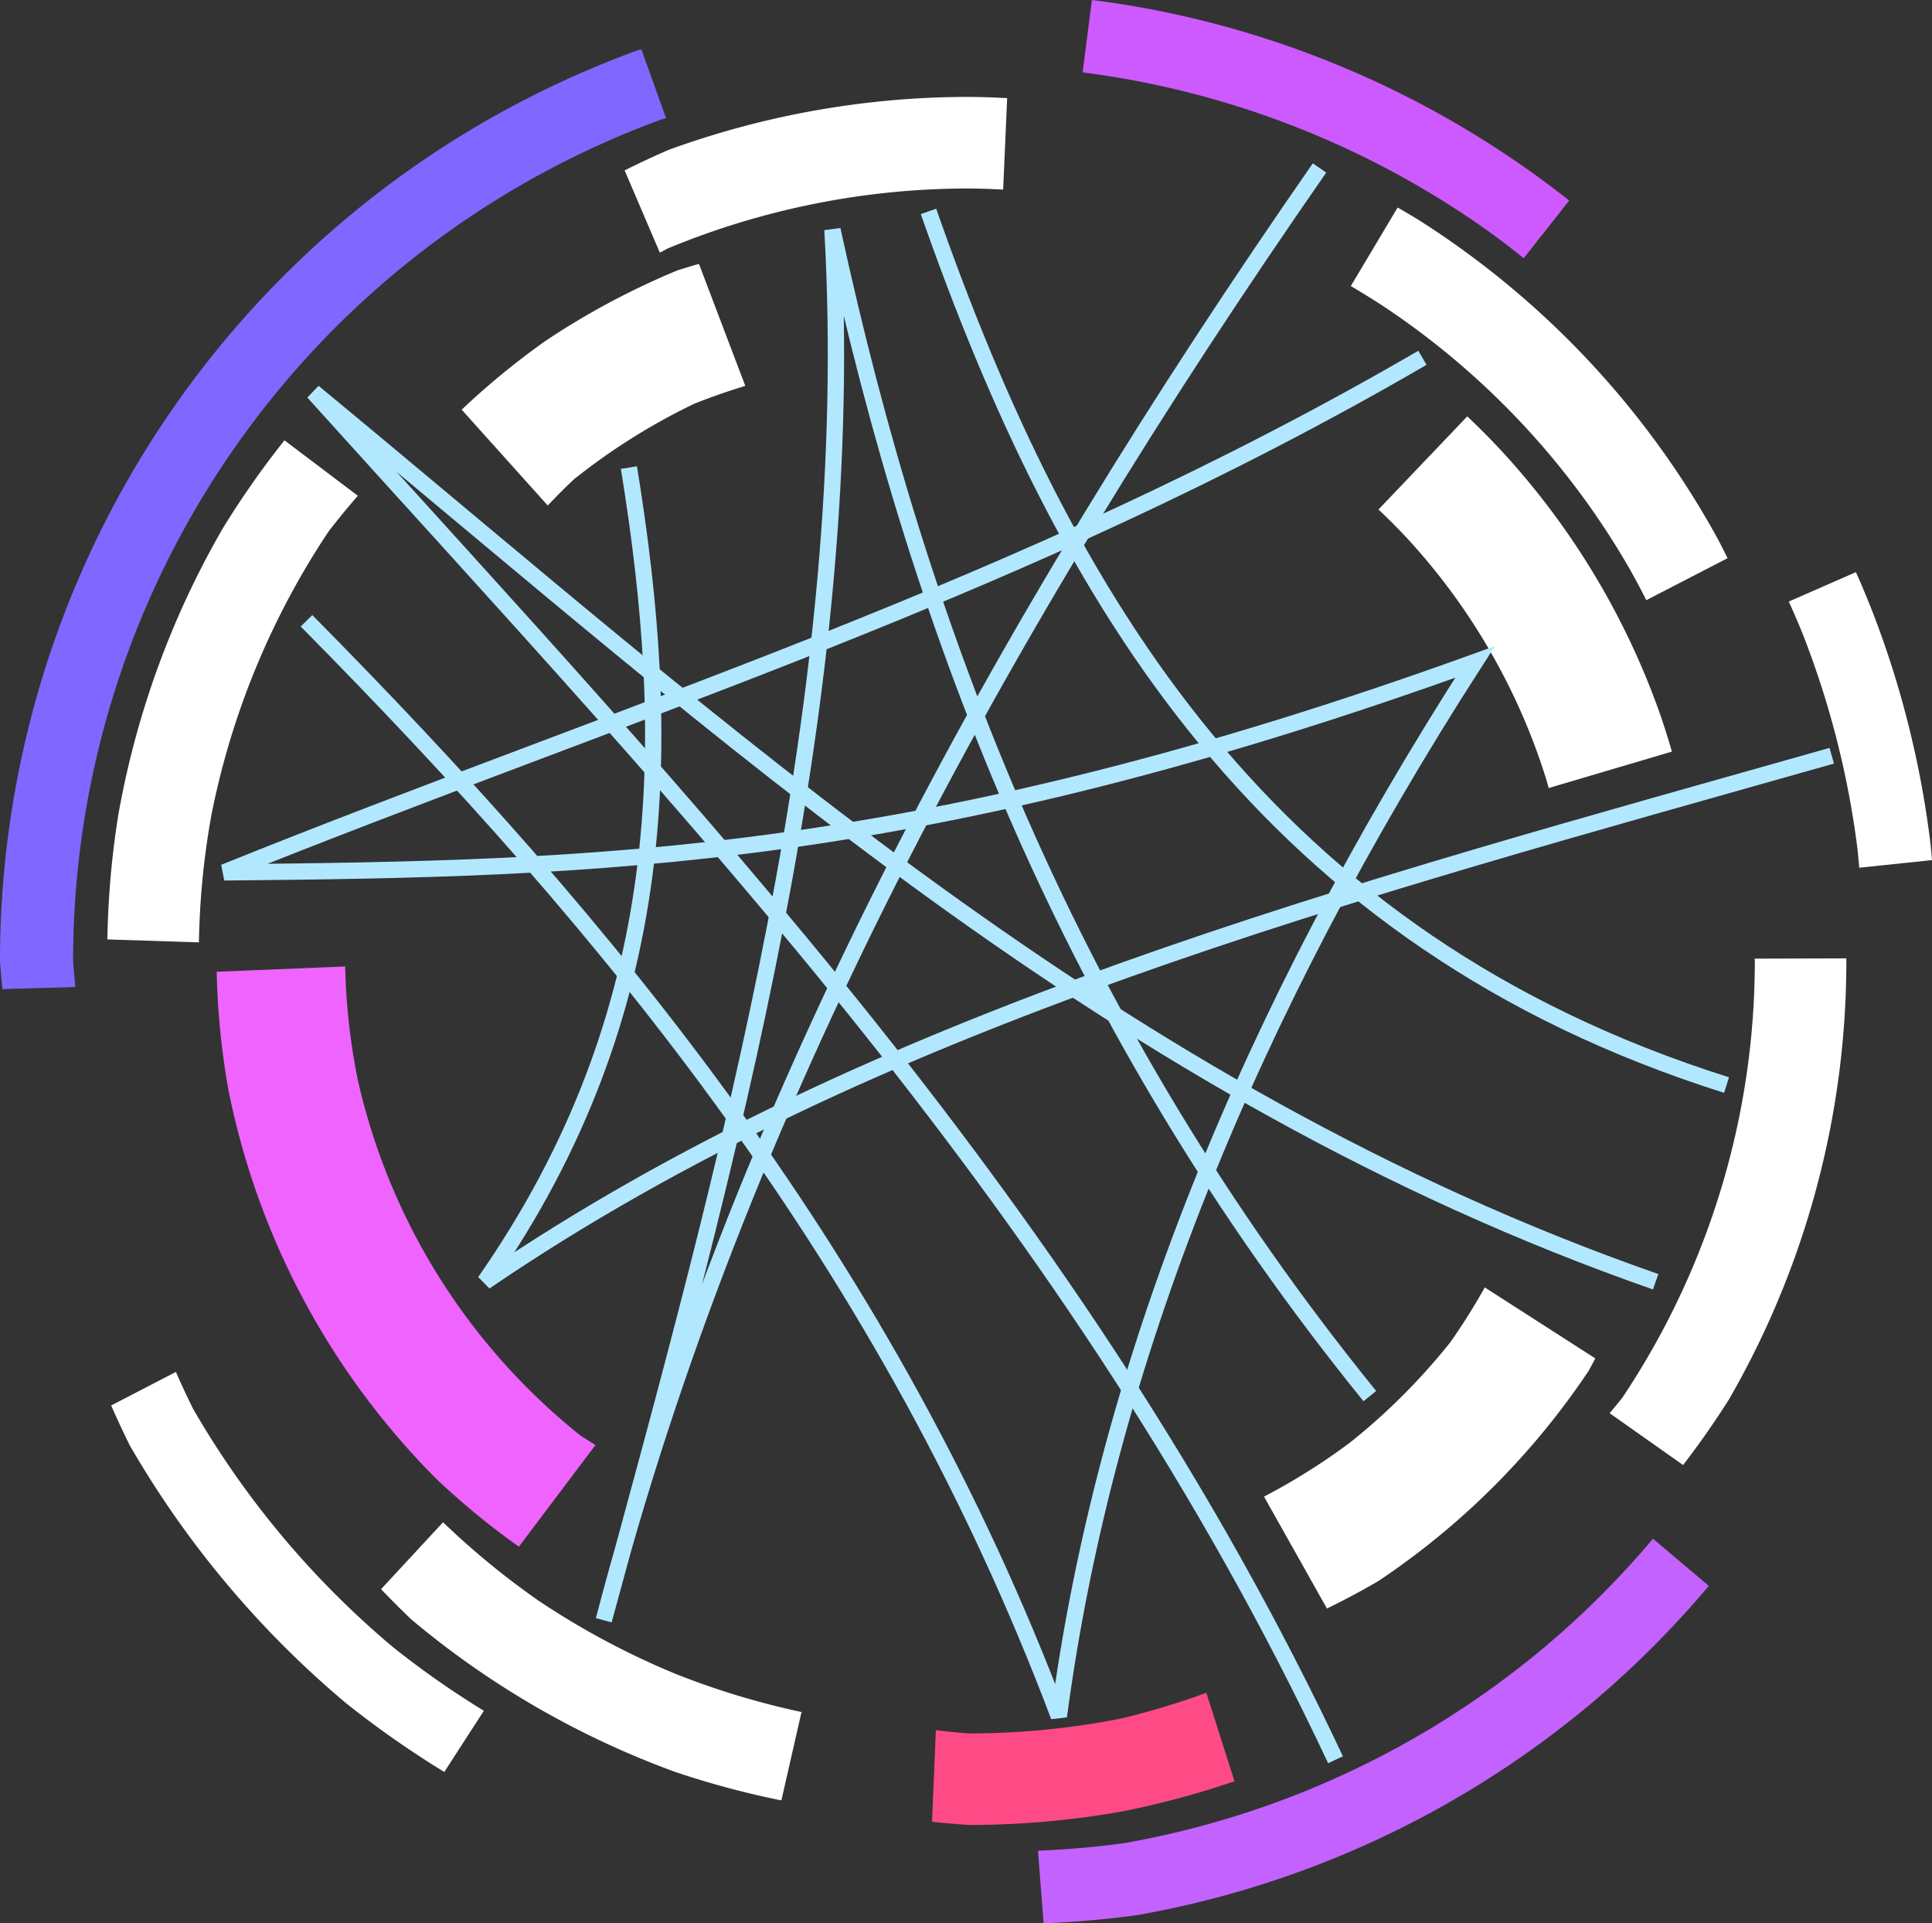
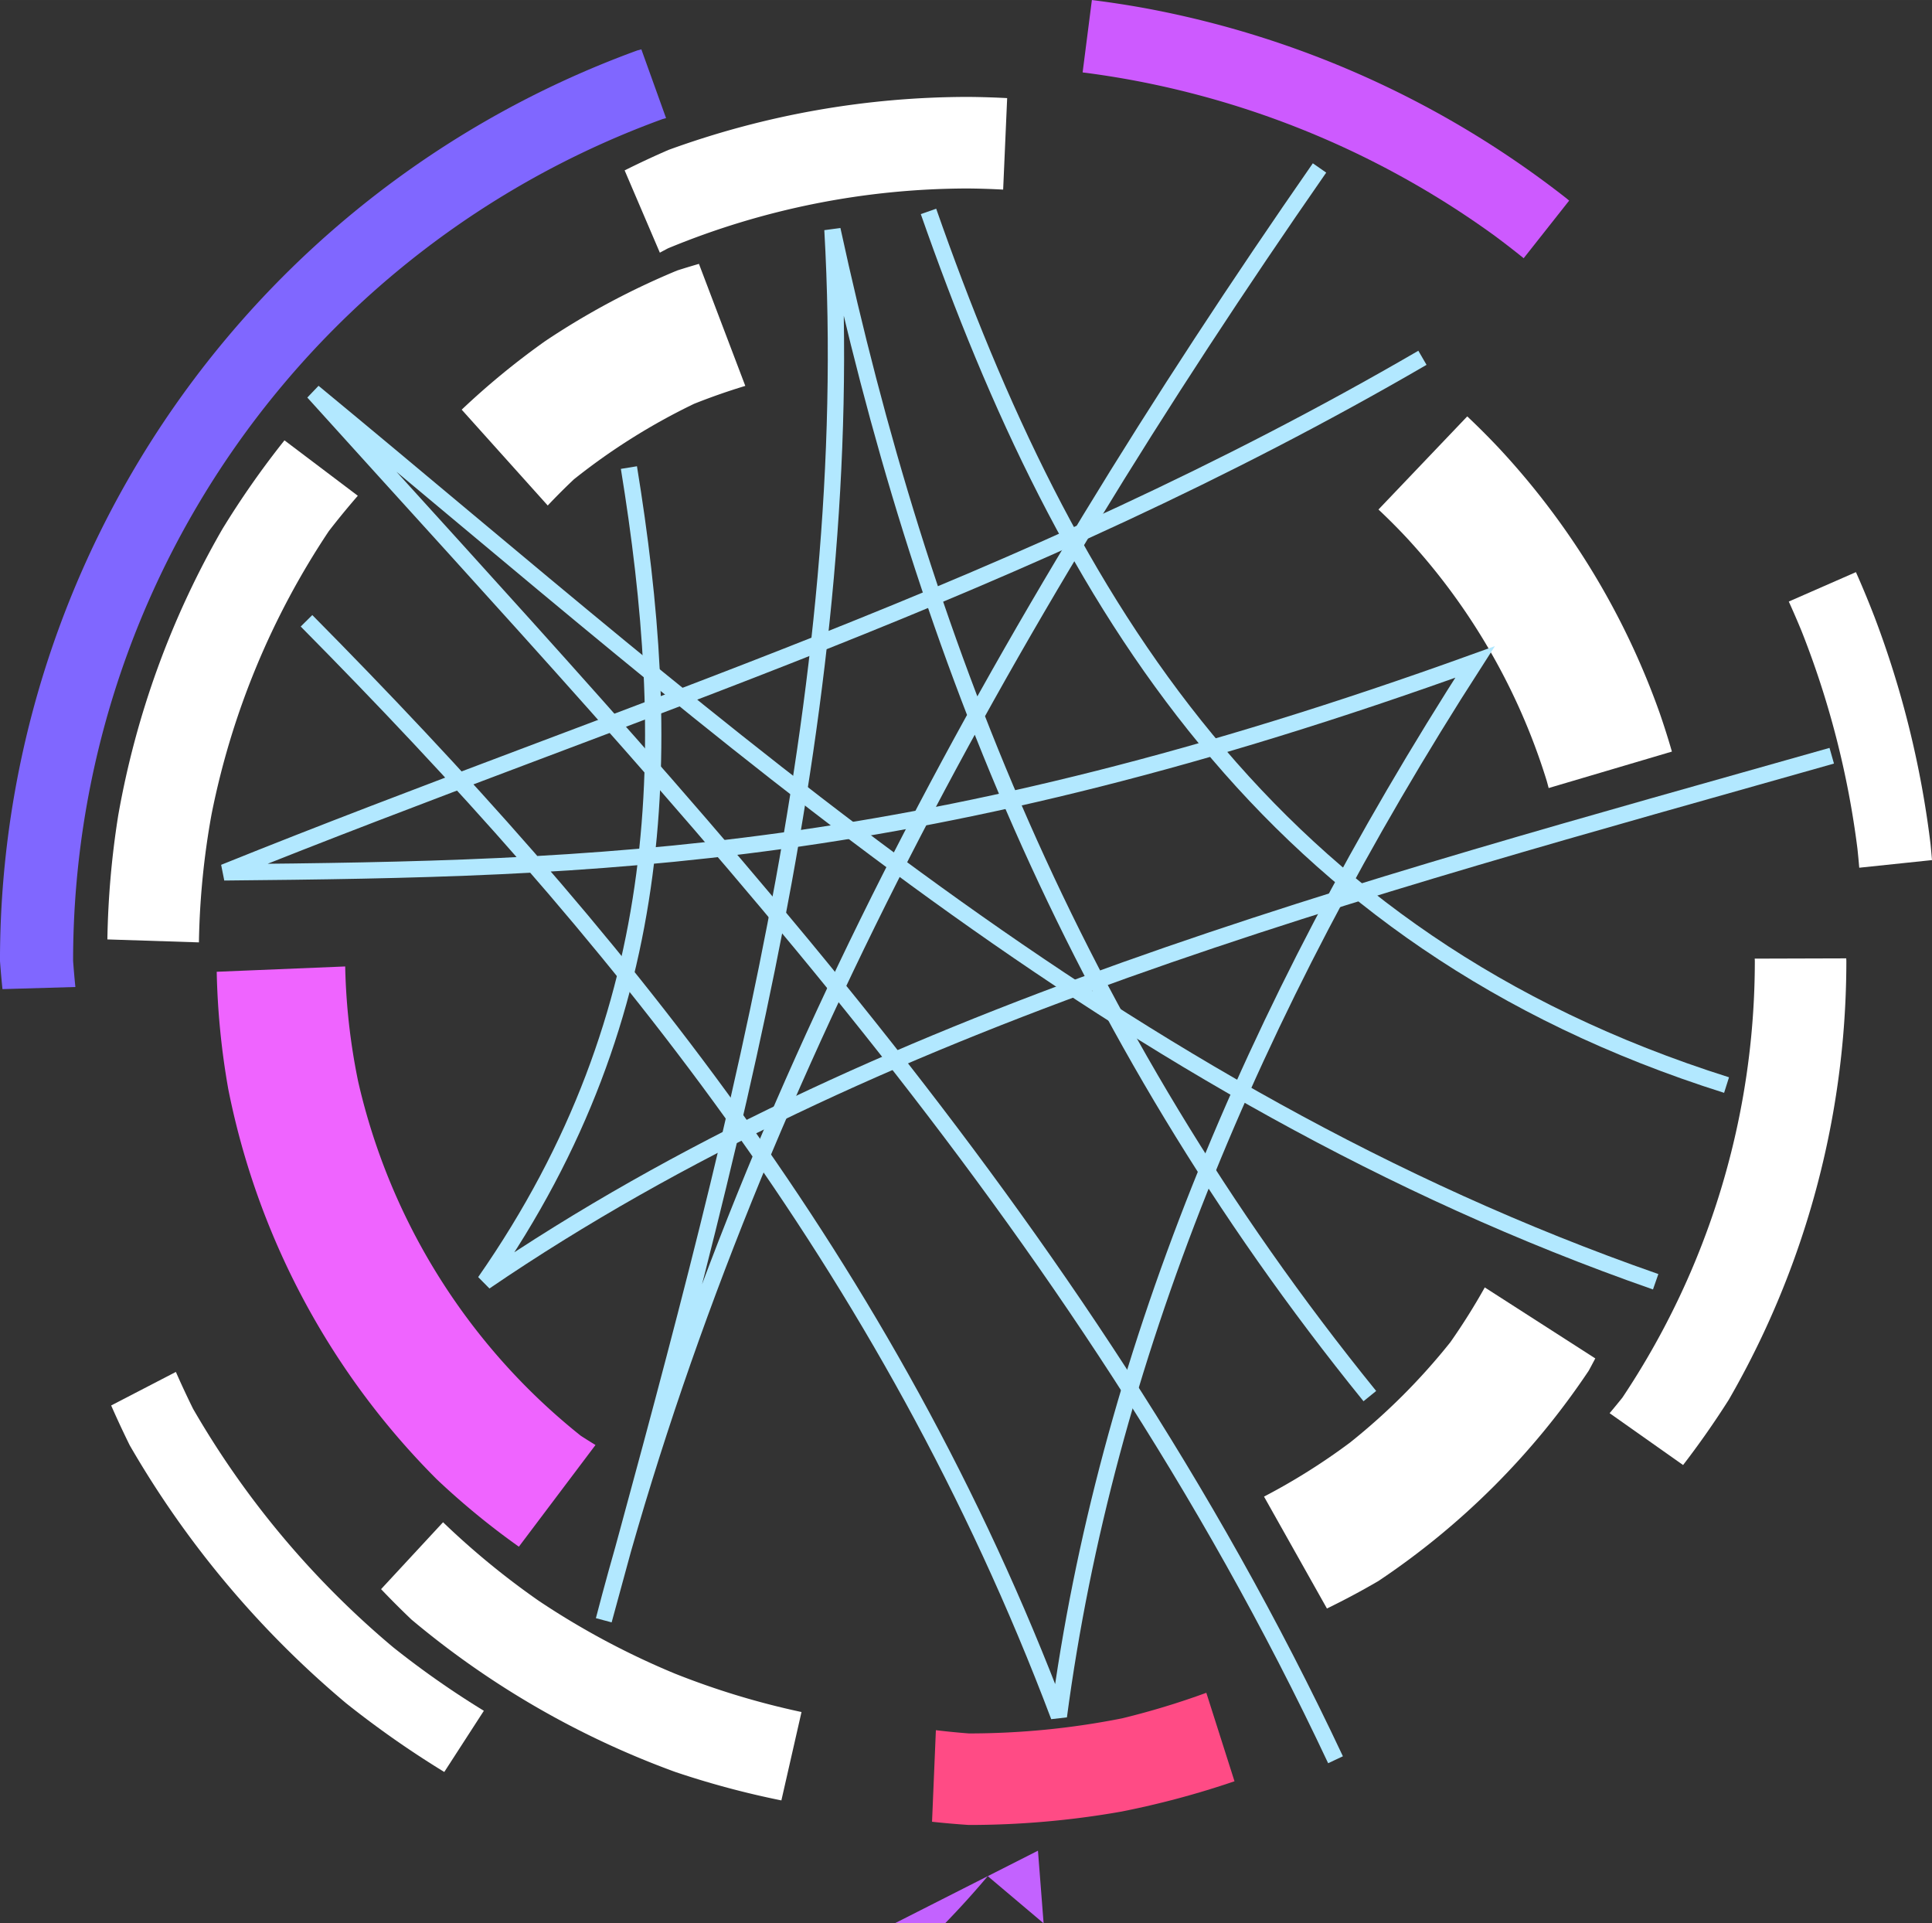
<svg xmlns="http://www.w3.org/2000/svg" xmlns:ns1="http://www.inkscape.org/namespaces/inkscape" xmlns:ns2="http://sodipodi.sourceforge.net/DTD/sodipodi-0.dtd" width="359.187" height="357.522" viewBox="0 0 95.035 94.594" version="1.1" id="svg1" ns1:version="1.3.2 (091e20e, 2023-11-25, custom)" ns2:docname="logo_collour.svg" xml:space="preserve">
  <rect x="0" y="0" width="95.035" height="94.594" fill="#333333" stroke="none" />
  <ns2:namedview id="namedview1" pagecolor="#003a53" bordercolor="#666666" borderopacity="1.0" ns1:showpageshadow="2" ns1:pageopacity="0.0" ns1:pagecheckerboard="0" ns1:deskcolor="#d1d1d1" ns1:document-units="mm" ns1:zoom="1.28" ns1:cx="73.4375" ns1:cy="99.21875" ns1:window-width="1920" ns1:window-height="1051" ns1:window-x="-9" ns1:window-y="-9" ns1:window-maximized="1" ns1:current-layer="layer1" ns1:export-bgcolor="#003a5300">
    <ns1:page x="-0.001" y="2e-06" width="95.035" height="94.594" id="page4" margin="0" bleed="0" />
  </ns2:namedview>
  <defs id="defs1" />
  <g ns1:label="Layer 1" ns1:groupmode="layer" id="layer1" transform="translate(-42.767,-98.111)">
    <path d="m 134.222,140.788 3.579,-0.375 a 47.656,47.656 0 0 0 -0.071,-0.786 47.656,47.656 0 0 0 -0.433,-2.846 47.656,47.656 0 0 0 -0.604,-2.814 47.656,47.656 0 0 0 -0.773,-2.773 47.656,47.656 0 0 0 -0.939,-2.721 47.656,47.656 0 0 0 -0.921,-2.223 l -3.303,1.447 a 44.059,44.059 0 0 1 0.63,1.455 44.059,44.059 0 0 1 0.938,2.604 44.059,44.059 0 0 1 0.772,2.658 44.059,44.059 0 0 1 0.604,2.701 44.059,44.059 0 0 1 0.433,2.734 44.059,44.059 0 0 1 0.089,0.938 z" style="fill:#ffffff;fill-opacity:1;stroke:none;stroke-width:0.633;stroke-linecap:round" id="path197-9" />
-     <path d="m 93.824,189.133 0.278,3.572 a 47.656,47.656 0 0 0 4.596,-0.402 47.656,47.656 0 0 0 8.024,-2.15 47.656,47.656 0 0 0 7.529,-3.511 47.656,47.656 0 0 0 6.805,-4.765 47.656,47.656 0 0 0 5.768,-5.768 l -2.747,-2.32 a 44.059,44.059 0 0 1 -5.333,5.333 44.059,44.059 0 0 1 -6.291,4.405 44.059,44.059 0 0 1 -6.961,3.246 44.059,44.059 0 0 1 -7.418,1.988 44.059,44.059 0 0 1 -4.249,0.372 z" style="fill:#c362ff;fill-opacity:1;stroke:none;stroke-width:0.633;stroke-linecap:round" id="path195-38" />
+     <path d="m 93.824,189.133 0.278,3.572 l -2.747,-2.32 a 44.059,44.059 0 0 1 -5.333,5.333 44.059,44.059 0 0 1 -6.291,4.405 44.059,44.059 0 0 1 -6.961,3.246 44.059,44.059 0 0 1 -7.418,1.988 44.059,44.059 0 0 1 -4.249,0.372 z" style="fill:#c362ff;fill-opacity:1;stroke:none;stroke-width:0.633;stroke-linecap:round" id="path195-38" />
    <path d="m 51.419,165.586 -3.184,1.65 a 47.656,47.656 0 0 0 0.916,1.964 47.656,47.656 0 0 0 4.765,6.805 47.656,47.656 0 0 0 5.874,5.874 47.656,47.656 0 0 0 4.831,3.383 l 1.947,-3.01 a 44.059,44.059 0 0 1 -4.467,-3.128 44.059,44.059 0 0 1 -5.43,-5.43 44.059,44.059 0 0 1 -4.405,-6.291 44.059,44.059 0 0 1 -0.847,-1.815 z" style="fill:#ffffff;fill-opacity:1;stroke:none;stroke-width:0.633;stroke-linecap:round" id="path193-19" />
    <path d="m 46.475,146.654 a 44.059,44.059 0 0 1 -0.112,-1.282 44.059,44.059 0 0 1 0.669,-7.651 44.059,44.059 0 0 1 1.988,-7.419 44.059,44.059 0 0 1 3.246,-6.96 44.059,44.059 0 0 1 4.405,-6.291 44.059,44.059 0 0 1 5.43,-5.431 44.059,44.059 0 0 1 6.291,-4.405 44.059,44.059 0 0 1 6.961,-3.246 44.059,44.059 0 0 1 0.178,-0.048 l -1.216,-3.384 a 47.656,47.656 0 0 0 -0.192,0.052 47.656,47.656 0 0 0 -7.529,3.511 47.656,47.656 0 0 0 -6.804,4.765 47.656,47.656 0 0 0 -5.874,5.874 47.656,47.656 0 0 0 -4.765,6.805 47.656,47.656 0 0 0 -3.511,7.529 47.656,47.656 0 0 0 -2.15,8.024 47.656,47.656 0 0 0 -0.724,8.275 47.656,47.656 0 0 0 0.122,1.387 z" style="fill:#8067ff;fill-opacity:1;stroke:none;stroke-width:0.633;stroke-linecap:round" id="path192-6" />
    <path d="m 96.477,98.111 -0.456,3.561 a 44.059,44.059 0 0 1 2.657,0.421 44.059,44.059 0 0 1 2.701,0.604 44.059,44.059 0 0 1 2.658,0.772 44.059,44.059 0 0 1 2.604,0.938 44.059,44.059 0 0 1 2.54,1.099 44.059,44.059 0 0 1 2.466,1.257 44.059,44.059 0 0 1 2.383,1.409 44.059,44.059 0 0 1 2.289,1.556 44.059,44.059 0 0 1 1.397,1.083 l 2.238,-2.834 a 47.656,47.656 0 0 0 -0.142,-0.118 47.656,47.656 0 0 0 -2.319,-1.706 47.656,47.656 0 0 0 -2.417,-1.563 47.656,47.656 0 0 0 -2.507,-1.414 47.656,47.656 0 0 0 -2.588,-1.26 47.656,47.656 0 0 0 -2.66,-1.102 47.656,47.656 0 0 0 -2.721,-0.939 47.656,47.656 0 0 0 -2.773,-0.773 47.656,47.656 0 0 0 -2.815,-0.604 47.656,47.656 0 0 0 -2.535,-0.386 z" style="fill:#cd5aff;fill-opacity:1;stroke:none;stroke-width:0.633;stroke-linecap:round" id="path179-5" />
-     <path d="m 123.749,127.629 3.997,-2.065 a 43.166,43.166 0 0 0 -0.503,-0.987 43.166,43.166 0 0 0 -1.381,-2.334 43.166,43.166 0 0 0 -1.524,-2.243 43.166,43.166 0 0 0 -1.662,-2.143 43.166,43.166 0 0 0 -1.793,-2.034 43.166,43.166 0 0 0 -1.917,-1.917 43.166,43.166 0 0 0 -2.034,-1.793 43.166,43.166 0 0 0 -2.143,-1.662 43.166,43.166 0 0 0 -2.243,-1.524 43.166,43.166 0 0 0 -1.03,-0.609 l -2.303,3.861 a 38.664,38.664 0 0 1 1.683,1.047 38.664,38.664 0 0 1 2.057,1.473 38.664,38.664 0 0 1 1.956,1.605 38.664,38.664 0 0 1 1.847,1.73 38.664,38.664 0 0 1 1.73,1.847 38.664,38.664 0 0 1 1.605,1.956 38.664,38.664 0 0 1 1.474,2.057 38.664,38.664 0 0 1 1.336,2.149 38.664,38.664 0 0 1 0.85,1.589 z" style="fill:#ffffff;fill-opacity:1;stroke:none;stroke-width:0.621;stroke-linecap:round" id="path263-73" />
    <path d="m 121.944,167.615 3.614,2.55 a 43.166,43.166 0 0 0 2.247,-3.21 43.166,43.166 0 0 0 3.18,-6.819 43.166,43.166 0 0 0 1.948,-7.268 43.166,43.166 0 0 0 0.656,-7.496 43.166,43.166 0 0 0 -0.006,-0.126 l -4.502,0.013 a 38.664,38.664 0 0 1 0.006,0.113 38.664,38.664 0 0 1 -0.743,7.543 38.664,38.664 0 0 1 -2.2,7.253 38.664,38.664 0 0 1 -3.573,6.684 38.664,38.664 0 0 1 -0.626,0.762 z" style="fill:#ffffff;fill-opacity:1;stroke:none;stroke-width:0.621;stroke-linecap:round" id="path261-1" />
    <path d="m 88.803,183.206 -0.189,4.504 a 43.166,43.166 0 0 0 1.808,0.158 43.166,43.166 0 0 0 7.496,-0.656 43.166,43.166 0 0 0 5.574,-1.493 l -1.386,-4.352 a 38.664,38.664 0 0 1 -4.14,1.256 38.664,38.664 0 0 1 -7.543,0.743 38.664,38.664 0 0 1 -1.619,-0.159 z" style="fill:#ff4b85;fill-opacity:1;stroke:none;stroke-width:0.621;stroke-linecap:round" id="path259-0" />
    <path d="m 64.561,172.979 -3.049,3.291 a 43.166,43.166 0 0 0 1.498,1.498 43.166,43.166 0 0 0 6.164,4.316 43.166,43.166 0 0 0 6.819,3.18 43.166,43.166 0 0 0 5.21,1.396 l 0.99,-4.347 a 38.664,38.664 0 0 1 -6.232,-1.891 38.664,38.664 0 0 1 -6.685,-3.573 38.664,38.664 0 0 1 -4.715,-3.87 z" style="fill:#ffffff;fill-opacity:1;stroke:none;stroke-width:0.621;stroke-linecap:round" id="path257-6" />
    <path d="m 60.367,122.493 -3.607,-2.725 a 43.166,43.166 0 0 0 -3.05,4.356 43.166,43.166 0 0 0 -3.18,6.819 43.166,43.166 0 0 0 -1.947,7.268 43.166,43.166 0 0 0 -0.534,6.103 l 4.503,0.146 a 38.664,38.664 0 0 1 0.62,-6.295 38.664,38.664 0 0 1 2.2,-7.253 38.664,38.664 0 0 1 3.573,-6.684 38.664,38.664 0 0 1 1.423,-1.734 z" style="fill:#ffffff;fill-opacity:1;stroke:none;stroke-width:0.621;stroke-linecap:round" id="path254-2" />
    <path d="m 92.309,102.936 a 43.166,43.166 0 0 0 -1.887,-0.059 43.166,43.166 0 0 0 -7.496,0.656 43.166,43.166 0 0 0 -7.268,1.948 43.166,43.166 0 0 0 -2.165,1.01 l 1.732,4.047 a 38.664,38.664 0 0 1 0.401,-0.214 38.664,38.664 0 0 1 7.253,-2.2 38.664,38.664 0 0 1 7.543,-0.743 38.664,38.664 0 0 1 1.69,0.055 z" style="fill:#ffffff;fill-opacity:1;stroke:none;stroke-width:0.621;stroke-linecap:round" id="path241-4" />
    <path d="m 118.944,136.87 6.064,-1.794 a 37.481,37.481 0 0 0 -0.61,-1.921 37.481,37.481 0 0 0 -0.939,-2.381 37.481,37.481 0 0 0 -1.099,-2.311 37.481,37.481 0 0 0 -1.254,-2.231 37.481,37.481 0 0 0 -1.403,-2.14 37.481,37.481 0 0 0 -1.546,-2.039 37.481,37.481 0 0 0 -1.682,-1.929 37.481,37.481 0 0 0 -1.534,-1.534 l -4.367,4.58 a 31.154,31.154 0 0 1 1.347,1.347 31.154,31.154 0 0 1 1.52,1.766 31.154,31.154 0 0 1 1.383,1.875 31.154,31.154 0 0 1 1.239,1.973 31.154,31.154 0 0 1 1.089,2.06 31.154,31.154 0 0 1 0.932,2.135 31.154,31.154 0 0 1 0.769,2.199 31.154,31.154 0 0 1 0.093,0.346 z" style="fill:#ffffff;fill-opacity:1;stroke:none;stroke-width:0.614;stroke-linecap:round" id="path303-9" />
    <path d="m 104.944,171.718 3.095,5.504 a 37.481,37.481 0 0 0 2.536,-1.355 37.481,37.481 0 0 0 5.68,-4.661 37.481,37.481 0 0 0 4.661,-5.68 37.481,37.481 0 0 0 0.323,-0.605 l -5.436,-3.491 a 31.154,31.154 0 0 1 -1.694,2.696 31.154,31.154 0 0 1 -4.933,4.933 31.154,31.154 0 0 1 -4.232,2.659 z" style="fill:#ffffff;fill-opacity:1;stroke:none;stroke-width:0.614;stroke-linecap:round" id="path301-8" />
    <path d="m 59.747,145.644 -6.32,0.261 a 37.481,37.481 0 0 0 0.569,5.774 37.481,37.481 0 0 0 2.133,7.031 37.481,37.481 0 0 0 3.464,6.48 37.481,37.481 0 0 0 4.661,5.68 37.481,37.481 0 0 0 4.036,3.312 l 3.769,-5.002 a 31.154,31.154 0 0 1 -0.726,-0.456 31.154,31.154 0 0 1 -4.933,-4.933 31.154,31.154 0 0 1 -3.712,-5.907 31.154,31.154 0 0 1 -2.304,-6.585 31.154,31.154 0 0 1 -0.637,-5.654 z" style="fill:#ef64ff;fill-opacity:1;stroke:none;stroke-width:0.614;stroke-linecap:round" id="path298-0" />
    <path d="m 77.148,111.089 a 37.481,37.481 0 0 0 -1.07,0.325 37.481,37.481 0 0 0 -6.48,3.464 37.481,37.481 0 0 0 -4.12,3.381 l 4.232,4.714 a 31.154,31.154 0 0 1 1.288,-1.288 31.154,31.154 0 0 1 5.907,-3.712 31.154,31.154 0 0 1 2.523,-0.883 z" style="fill:#ffffff;fill-opacity:1;stroke:none;stroke-width:0.614;stroke-linecap:round" id="path289-4" />
    <g id="g71-8" transform="matrix(0.634,0,0,0.634,-106.495,-37.608)">
      <path style="opacity:1;fill:none;stroke:#b2e8ff;stroke-width:1.265;stroke-linecap:butt;stroke-linejoin:miter;stroke-dasharray:none;stroke-opacity:1" d="m 341.71,322.371 c -23.252,-28.684 -34.908,-59.2 -41.694,-90.484 2.055,35.957 -7.923,71.914 -17.742,107.871 10.29,-39.488 30.492,-76.644 55.532,-112.661" id="path304-5" ns2:nodetypes="cccc" />
      <path style="opacity:1;fill:none;stroke:#b2e8ff;stroke-width:1.265;stroke-linecap:butt;stroke-linejoin:miter;stroke-dasharray:none;stroke-opacity:1" d="m 377.548,272.694 c -36.922,10.47 -74.323,20.22 -104.5,40.806 14.675,-21.054 14.602,-42.108 11.177,-63.161" id="path305-4" ns2:nodetypes="ccc" />
      <path style="opacity:1;fill:none;stroke:#b2e8ff;stroke-width:1.265;stroke-linecap:butt;stroke-linejoin:miter;stroke-dasharray:none;stroke-opacity:1" d="m 259.21,262.226 c 23.592,23.848 45.13,49.922 58.371,84.984 3.625,-27.263 14.745,-54.527 32.29,-81.79 -42.972,15.506 -68.027,16.048 -97.048,16.323 30.989,-12.501 61.978,-21.899 92.968,-39.919" id="path306-7" ns2:nodetypes="ccccc" />
      <path style="opacity:1;fill:none;stroke:#b2e8ff;stroke-width:1.265;stroke-linecap:butt;stroke-linejoin:miter;stroke-dasharray:none;stroke-opacity:1" d="m 363.887,313.5 c -41.902,-14.621 -72.265,-42.703 -104.145,-69.016 29.194,32.356 59.351,63.662 79.306,106.097" id="path307-1" ns2:nodetypes="ccc" />
      <path style="opacity:1;fill:none;stroke:#b2e8ff;stroke-width:1.265;stroke-linecap:butt;stroke-linejoin:miter;stroke-dasharray:none;stroke-opacity:1" d="M 369.387,298.242 C 333.783,287.003 318.046,260.692 307.468,230.468" id="path308-1" ns2:nodetypes="cc" />
    </g>
  </g>
</svg>